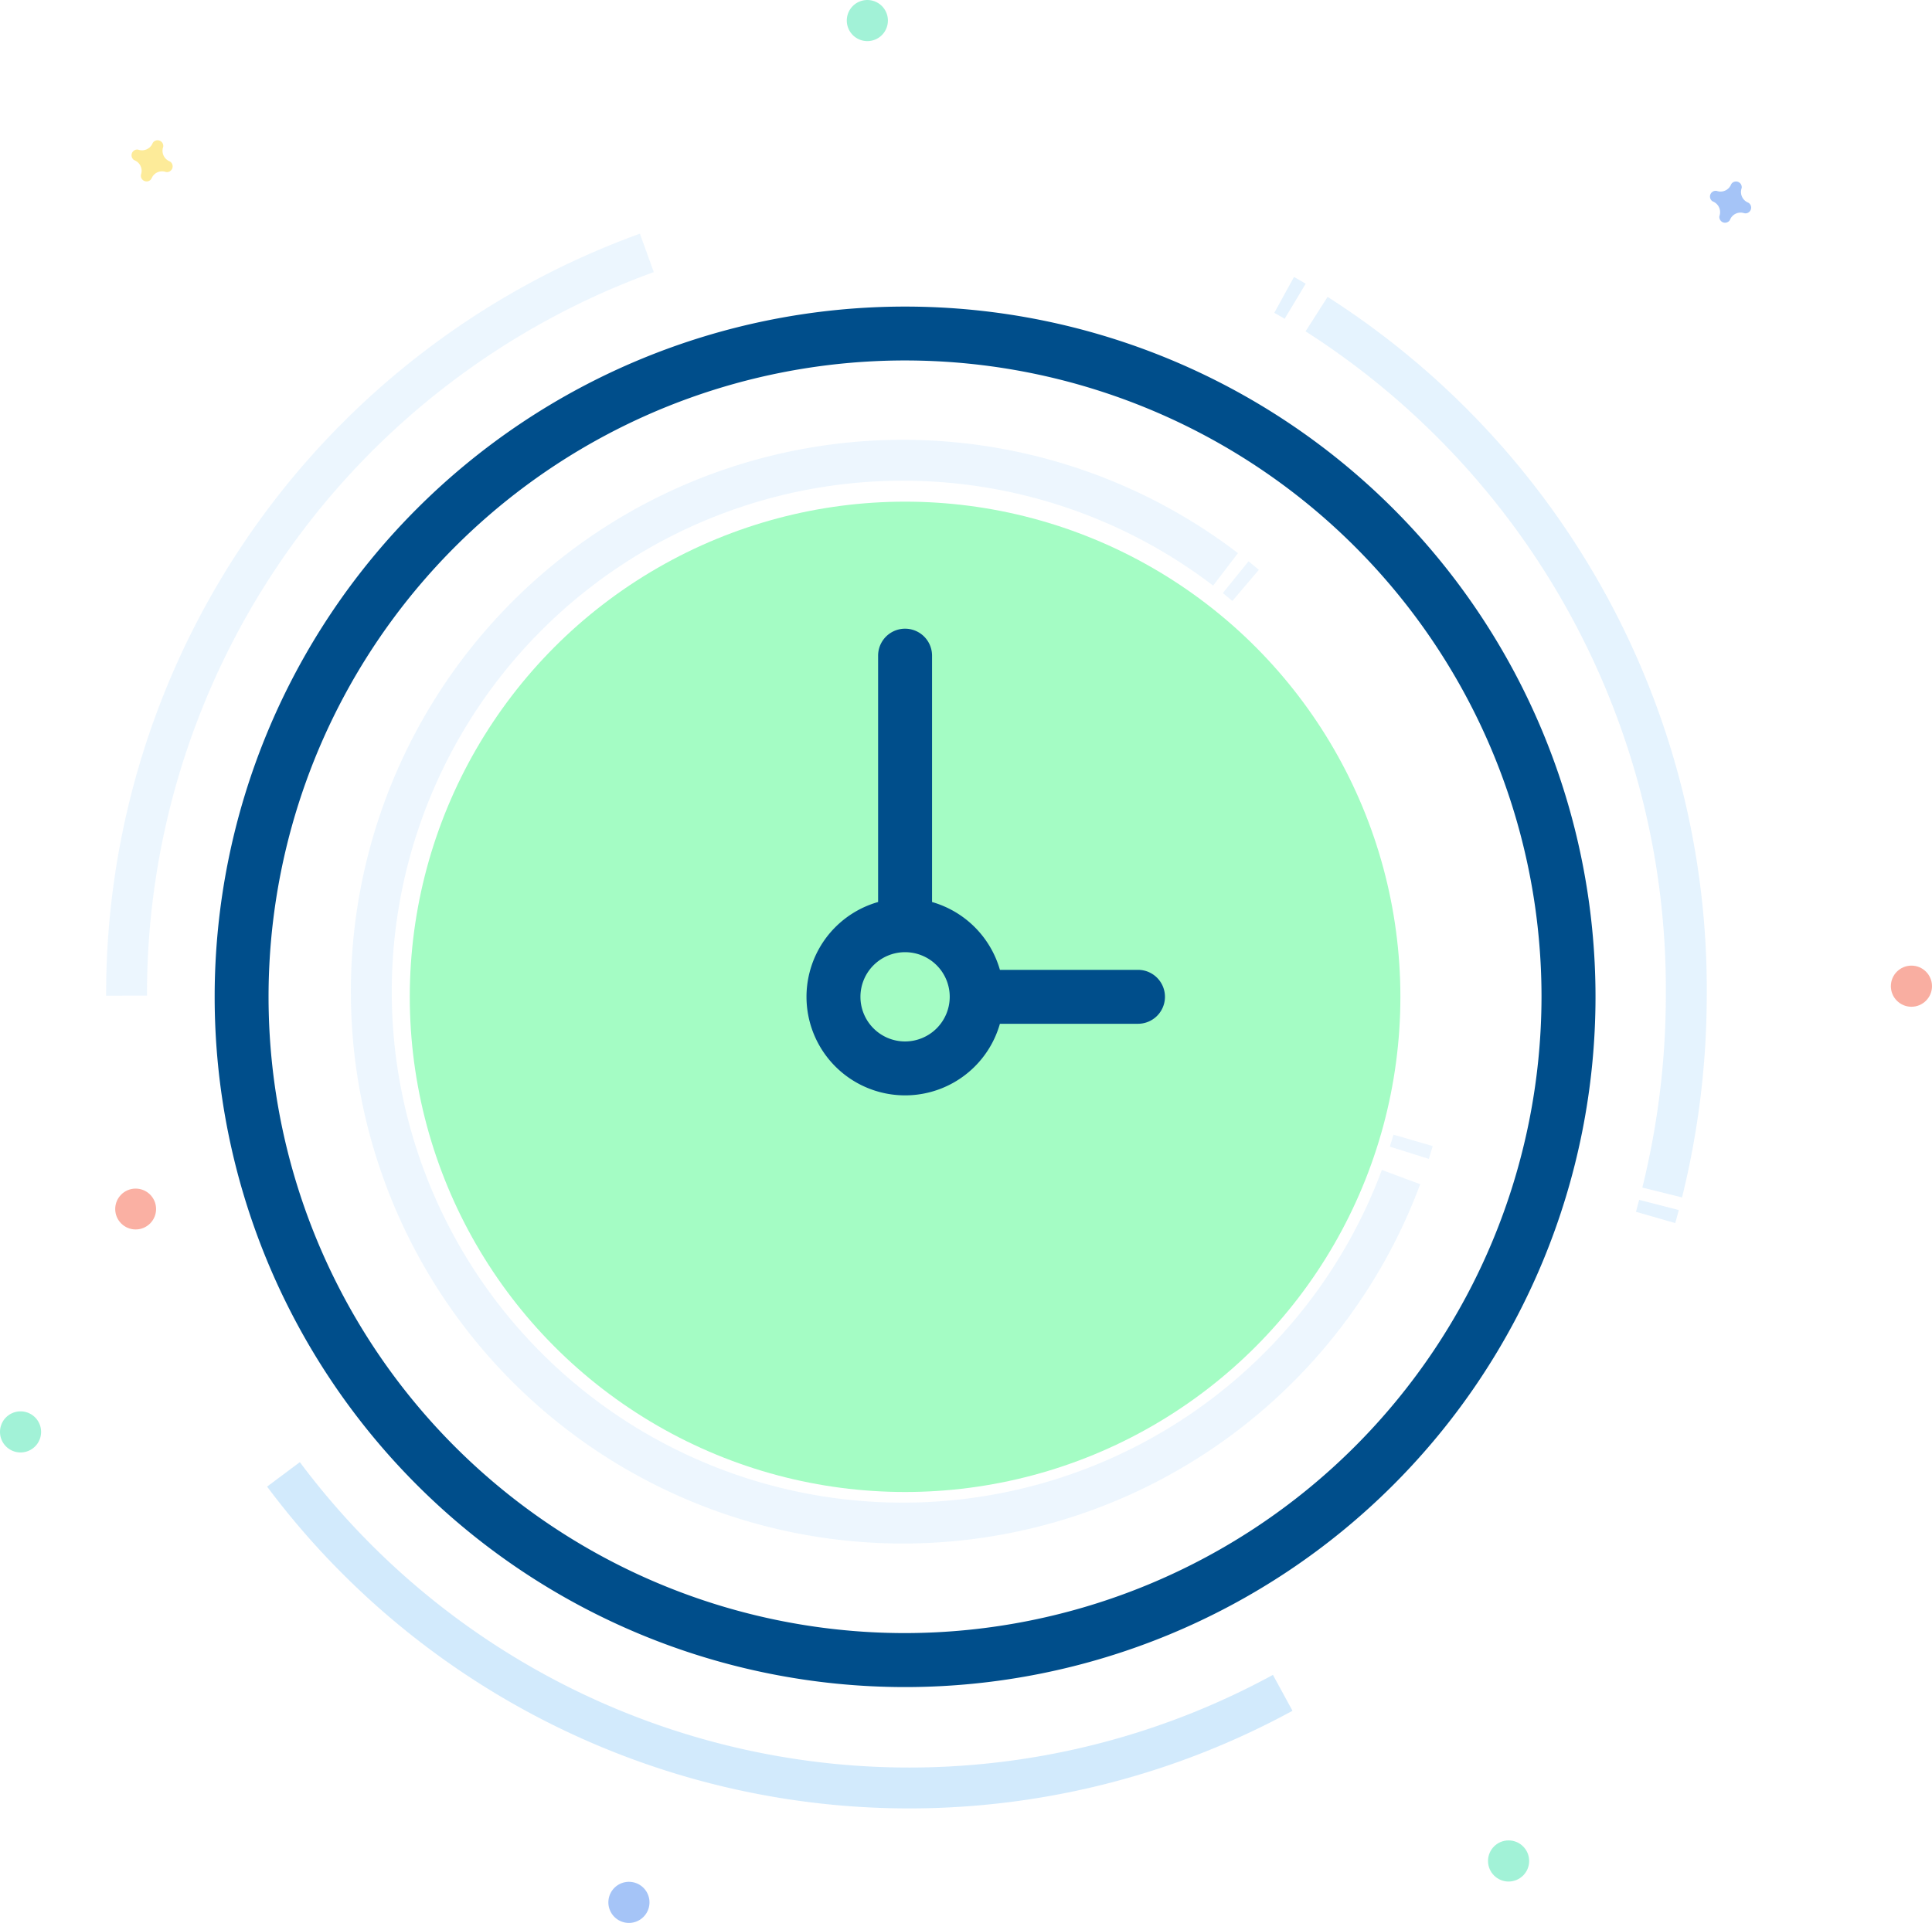
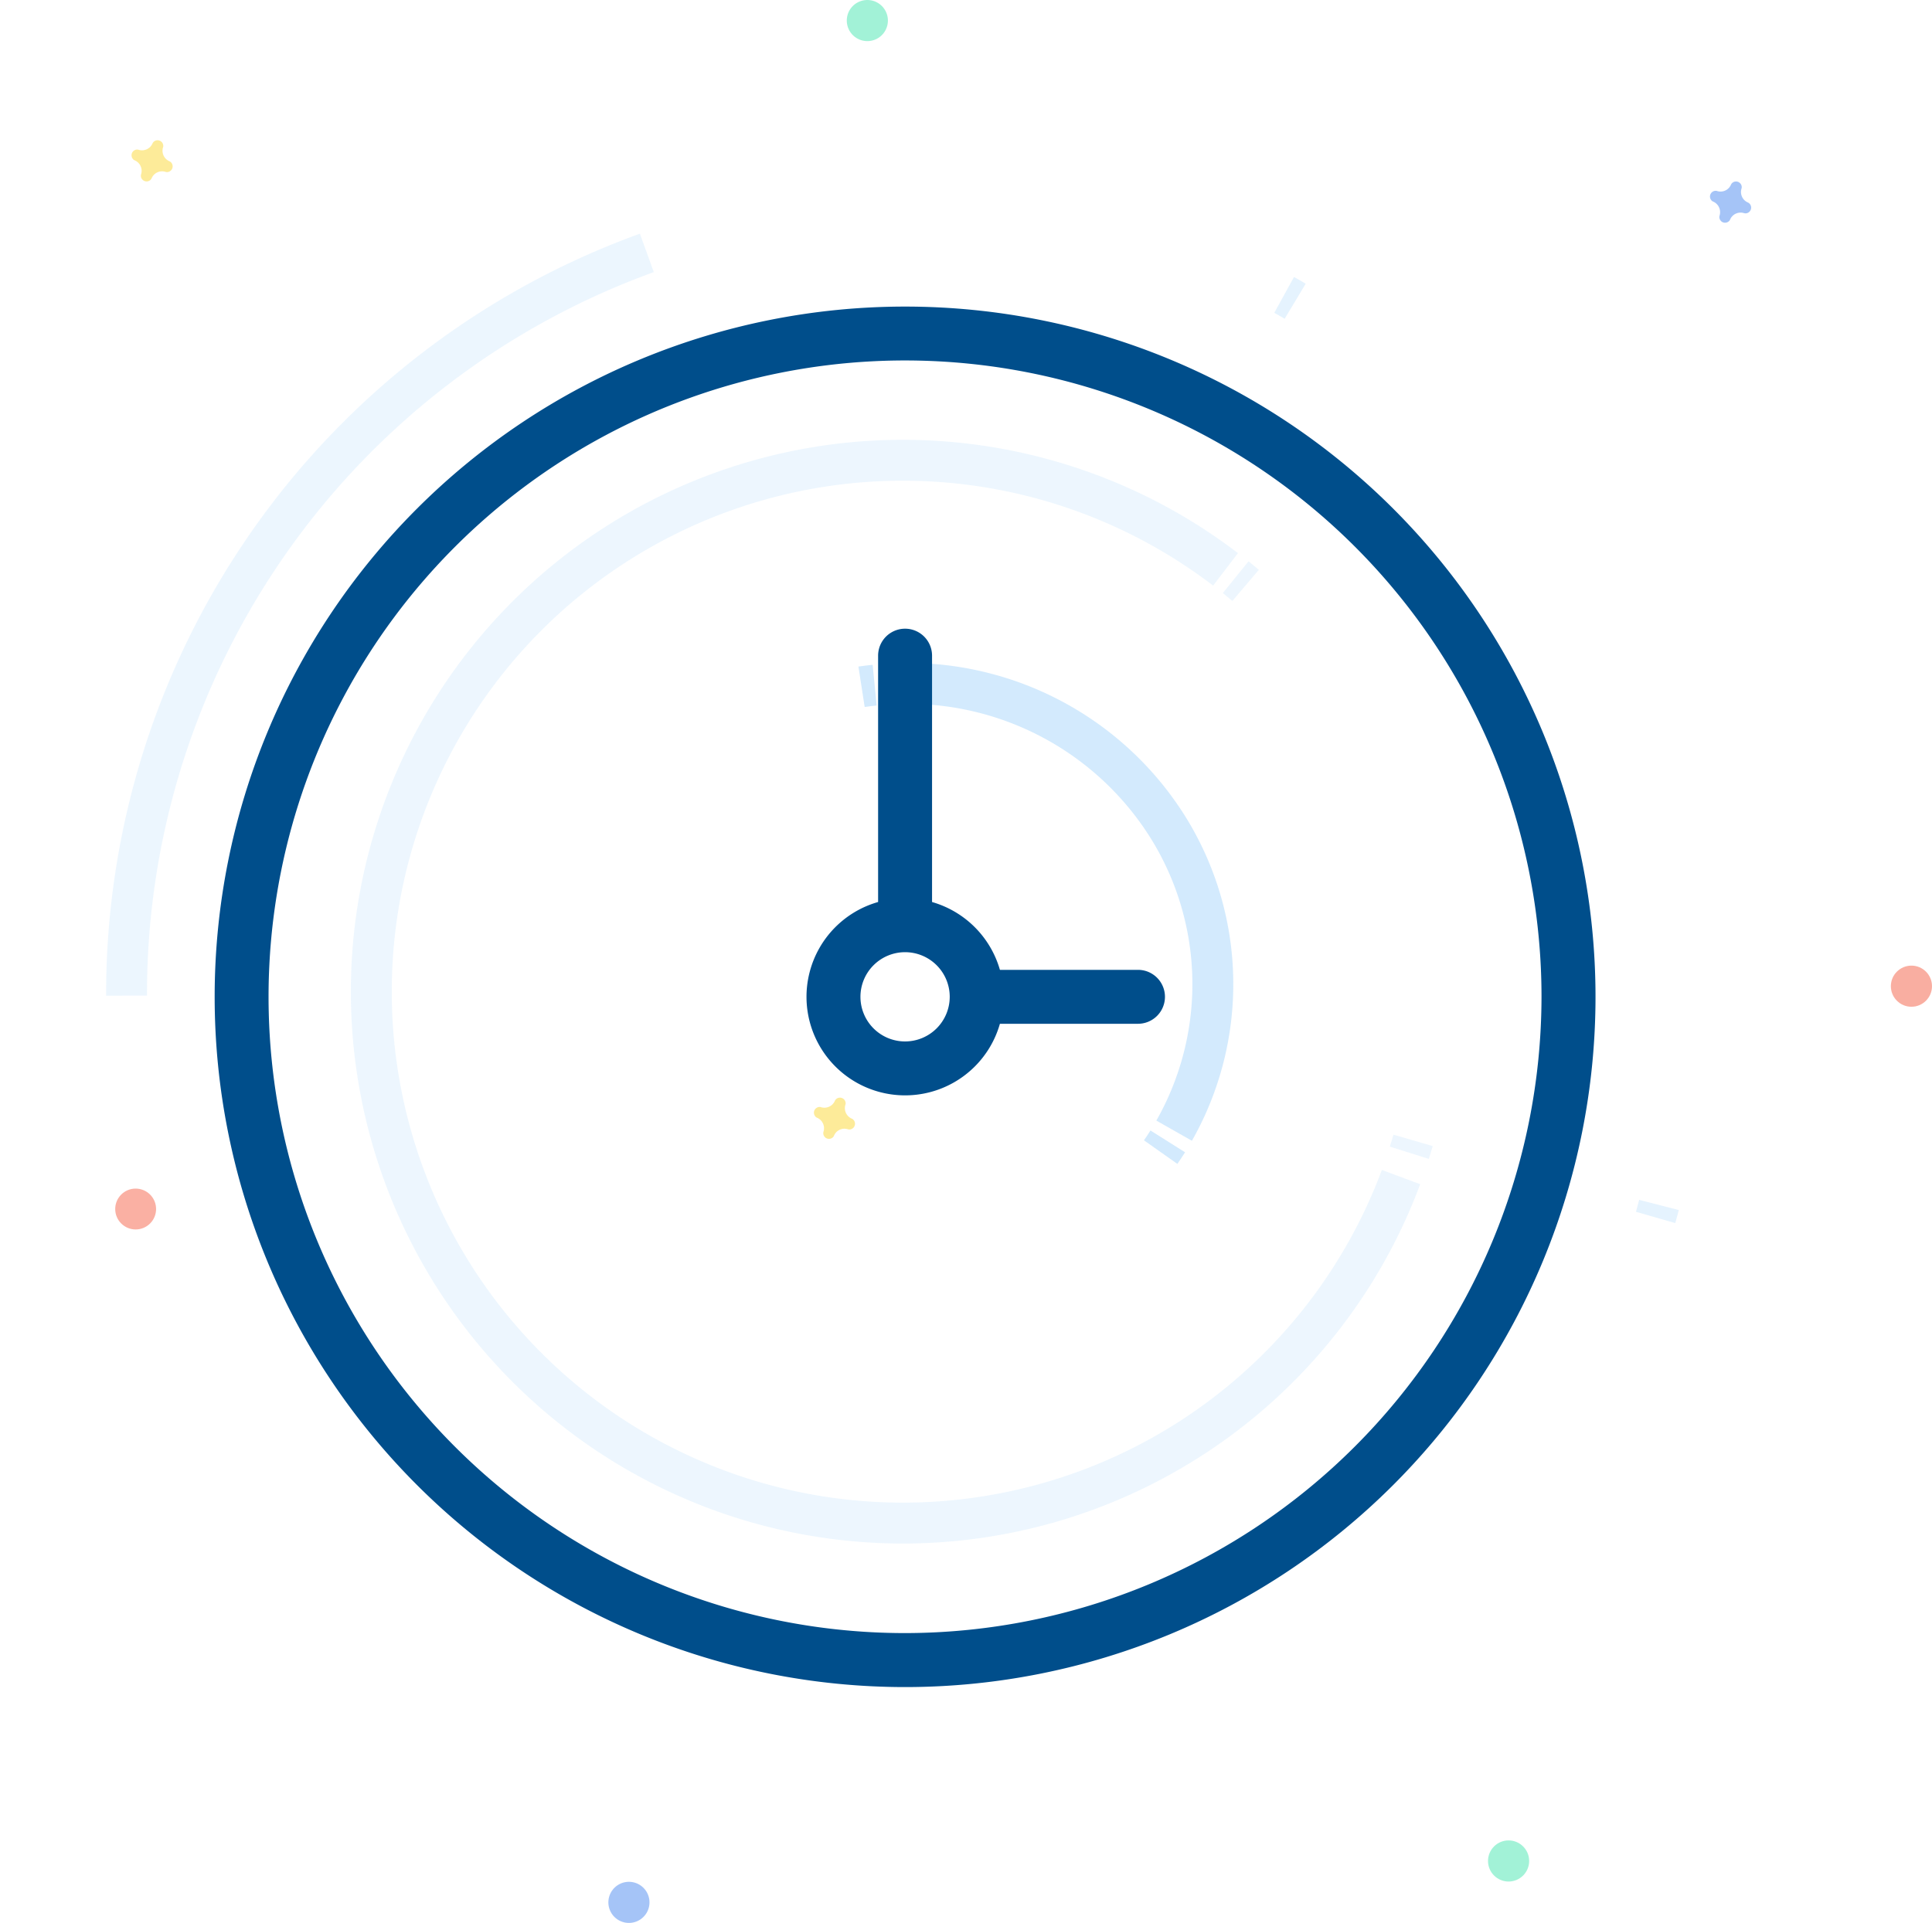
<svg xmlns="http://www.w3.org/2000/svg" width="189" height="188.161" viewBox="0 0 189 188.161">
  <g id="on-hour-response-time-icon" transform="translate(-19.59)">
    <g id="Illustration_Icon" data-name="Illustration Icon" transform="translate(19.59)">
      <g id="Bg_Circle" data-name="Bg Circle" transform="translate(12.38 24.747)" opacity="0.4">
        <g id="Group" transform="translate(113.244 4.11)" opacity="0.3">
          <path id="Path" d="M401.288,1428.6q-.536-.322-1.077-.619" transform="translate(-400.211 -1427.98)" fill="none" stroke="#2196f3" stroke-width="4" fill-rule="evenodd" />
-           <path id="Path-2" data-name="Path" d="M437.863,1516.209a80.552,80.552,0,0,0,2.359-19.412,78.387,78.387,0,0,0-36.167-66.538" transform="translate(-400.882 -1428.378)" fill="none" stroke="#2196f3" stroke-miterlimit="10" stroke-width="4" fill-rule="evenodd" />
          <path id="Path-3" data-name="Path" d="M444.24,1537.1c.115-.4.226-.817.33-1.221" transform="translate(-407.902 -1446.828)" fill="none" stroke="#2196f3" stroke-width="4" fill-rule="evenodd" />
        </g>
        <path id="Path-4" data-name="Path" d="M313.9,1423a77.134,77.134,0,0,0-50.9,72.678" transform="translate(-263 -1423)" fill="none" stroke="#2196f3" stroke-miterlimit="10" stroke-width="4" fill-rule="evenodd" opacity="0.21" />
-         <path id="Path-5" data-name="Path" d="M281.6,1567.82a76.383,76.383,0,0,0,97.751,21.376" transform="translate(-266.249 -1448.297)" fill="none" stroke="#2196f3" stroke-miterlimit="10" stroke-width="4" fill-rule="evenodd" opacity="0.5" />
        <g id="Group-2" data-name="Group" transform="translate(23.951 20.292)" opacity="0.21">
          <path id="Path-6" data-name="Path" d="M415.05,1529.433q.191-.607.367-1.213" transform="translate(-313.51 -1461.671)" fill="none" stroke="#2196f3" stroke-width="4" fill-rule="evenodd" />
          <path id="Path-7" data-name="Path" d="M375.579,1458.261a52,52,0,1,0,17.167,59.465" transform="translate(-292.02 -1447.587)" fill="none" stroke="#2196f3" stroke-miterlimit="10" stroke-width="4" fill-rule="evenodd" />
          <path id="Path-8" data-name="Path" d="M395.436,1462.25c-.32-.272-.645-.536-.971-.8" transform="translate(-309.914 -1450.009)" fill="none" stroke="#2196f3" stroke-width="4" fill-rule="evenodd" />
        </g>
        <g id="Group-3" data-name="Group" transform="translate(71.904 42.124)" opacity="0.5">
          <path id="Path-9" data-name="Path" d="M351.4,1474.25c-.427.042-.853.091-1.28.157" transform="translate(-350.122 -1474.076)" fill="none" stroke="#2196f3" stroke-width="4" fill-rule="evenodd" />
-           <path id="Path-10" data-name="Path" d="M381.488,1517.807a29.041,29.041,0,0,0-.33-29.241,29.984,29.984,0,0,0-25.771-14.525h-.747" transform="translate(-350.911 -1474.04)" fill="none" stroke="#2196f3" stroke-miterlimit="10" stroke-width="4" fill-rule="evenodd" />
+           <path id="Path-10" data-name="Path" d="M381.488,1517.807a29.041,29.041,0,0,0-.33-29.241,29.984,29.984,0,0,0-25.771-14.525" transform="translate(-350.911 -1474.04)" fill="none" stroke="#2196f3" stroke-miterlimit="10" stroke-width="4" fill-rule="evenodd" />
          <path id="Path-11" data-name="Path" d="M385.574,1529.388c.239-.338.47-.693.694-1.048" transform="translate(-356.315 -1483.525)" fill="none" stroke="#2196f3" stroke-width="4" fill-rule="evenodd" />
        </g>
      </g>
      <g id="Group_65" data-name="Group 65">
        <path id="Path-12" data-name="Path" d="M454.393,1416.586a.57.57,0,0,1,.11.066h0a.562.562,0,0,1-.371,1h0l-.125-.025a1.114,1.114,0,0,0-1.348.619.516.516,0,0,1-.062.115h0a.572.572,0,0,1-.631.173.561.561,0,0,1-.364-.545h0a.508.508,0,0,1,.025-.124,1.131,1.131,0,0,0-.621-1.362.531.531,0,0,1-.11-.058h0a.562.562,0,0,1,.371-1h0a.336.336,0,0,1,.125.025,1.111,1.111,0,0,0,1.349-.627.72.72,0,0,1,.062-.107h0a.559.559,0,0,1,.99.371h0a.542.542,0,0,1-.025.124,1.118,1.118,0,0,0,.621,1.354h0Z" transform="translate(-283.405 -1396.774)" fill="#4d8af0" fill-rule="evenodd" opacity="0.5" />
        <path id="Path-13" data-name="Path" d="M267.405,1411.761h0a.563.563,0,0,1-.371,1h0l-.124-.025a1.107,1.107,0,0,0-1.349.619.46.46,0,0,1-.062.107h0a.546.546,0,0,1-.631.173.553.553,0,0,1-.363-.545h0a.551.551,0,0,1,.025-.124,1.122,1.122,0,0,0-.621-1.354.529.529,0,0,1-.109-.058h0a.57.57,0,0,1-.173-.635.551.551,0,0,1,.543-.363h0a.331.331,0,0,1,.125.025,1.119,1.119,0,0,0,1.349-.627.438.438,0,0,1,.063-.107h0a.559.559,0,0,1,.99.371h0a.545.545,0,0,1-.025.124,1.117,1.117,0,0,0,.621,1.354A.579.579,0,0,1,267.405,1411.761Z" transform="translate(-250.724 -1395.92)" fill="#fdd835" fill-rule="evenodd" opacity="0.5" />
        <path id="Path-14" data-name="Path" d="M348.177,1525.206a.559.559,0,0,1,.109.066h0a.563.563,0,0,1-.37,1h0l-.125-.025a1.106,1.106,0,0,0-1.349.619.716.716,0,0,1-.063.116h0a.559.559,0,0,1-.99-.38h0a.546.546,0,0,1,.025-.124,1.121,1.121,0,0,0-.621-1.354.524.524,0,0,1-.11-.058h0a.572.572,0,0,1-.173-.636.563.563,0,0,1,.543-.363h0a.317.317,0,0,1,.124.025,1.12,1.12,0,0,0,1.349-.627.448.448,0,0,1,.062-.107h0a.559.559,0,0,1,.99.371h0a.6.6,0,0,1-.026.124,1.118,1.118,0,0,0,.621,1.354h0Z" transform="translate(-264.852 -1415.748)" fill="#fdd835" fill-rule="evenodd" opacity="0.5" />
        <circle id="Oval" cx="1.999" cy="1.999" r="1.999" transform="translate(11.271 116.306)" fill="#f55f44" opacity="0.49" />
        <circle id="Oval-2" data-name="Oval" cx="2.012" cy="2.012" r="2.012" transform="translate(184.976 94.488)" fill="#f55f44" opacity="0.5" />
        <path id="Oval-3" data-name="Oval" d="M320.111,1618.127a2.011,2.011,0,1,1,.585,1.429A2.011,2.011,0,0,1,320.111,1618.127Z" transform="translate(-260.596 -1431.988)" fill="#4d8af0" fill-rule="evenodd" opacity="0.5" />
-         <path id="Oval-4" data-name="Oval" d="M248,1562.355a2.01,2.01,0,1,1,2.01,2.014A2.011,2.011,0,0,1,248,1562.355Z" transform="translate(-248 -1422.245)" fill="#47e6b1" fill-rule="evenodd" opacity="0.5" />
        <path id="Oval-5" data-name="Oval" d="M348.37,1395.025a2.011,2.011,0,1,1,2.011,2.014A2.012,2.012,0,0,1,348.37,1395.025Z" transform="translate(-265.532 -1393.016)" fill="#47e6b1" fill-rule="evenodd" opacity="0.5" />
        <circle id="Oval-6" data-name="Oval" cx="2.012" cy="2.012" r="2.012" transform="translate(145.567 180.087)" fill="#47e6b1" opacity="0.5" />
      </g>
    </g>
    <g id="clock" transform="translate(40.59 30)">
      <g id="Group_71" data-name="Group 71" transform="translate(19.088 19.088)">
-         <circle id="Ellipse_11" data-name="Ellipse 11" cx="48.453" cy="48.453" r="48.453" fill="#a4fcc4" />
-       </g>
+         </g>
      <g id="Group_72" data-name="Group 72">
        <path id="Path_181" data-name="Path 181" d="M115.3,19.782A67.54,67.54,0,0,0,19.782,115.3,67.54,67.54,0,0,0,115.3,19.782ZM67.54,129.8A62.264,62.264,0,1,1,129.8,67.54,62.334,62.334,0,0,1,67.54,129.8Z" fill="#004e8b" />
        <path id="Path_182" data-name="Path 182" d="M251.876,152.851H238.368a9.683,9.683,0,0,0-6.639-6.638V122.106a2.638,2.638,0,0,0-5.277,0v24.106a9.644,9.644,0,1,0,11.915,11.915h13.508a2.638,2.638,0,0,0,0-5.277Zm-22.785,7.005a4.367,4.367,0,1,1,4.367-4.367A4.372,4.372,0,0,1,229.091,159.856Z" transform="translate(-161.55 -87.949)" fill="#004e8b" />
      </g>
    </g>
  </g>
</svg>